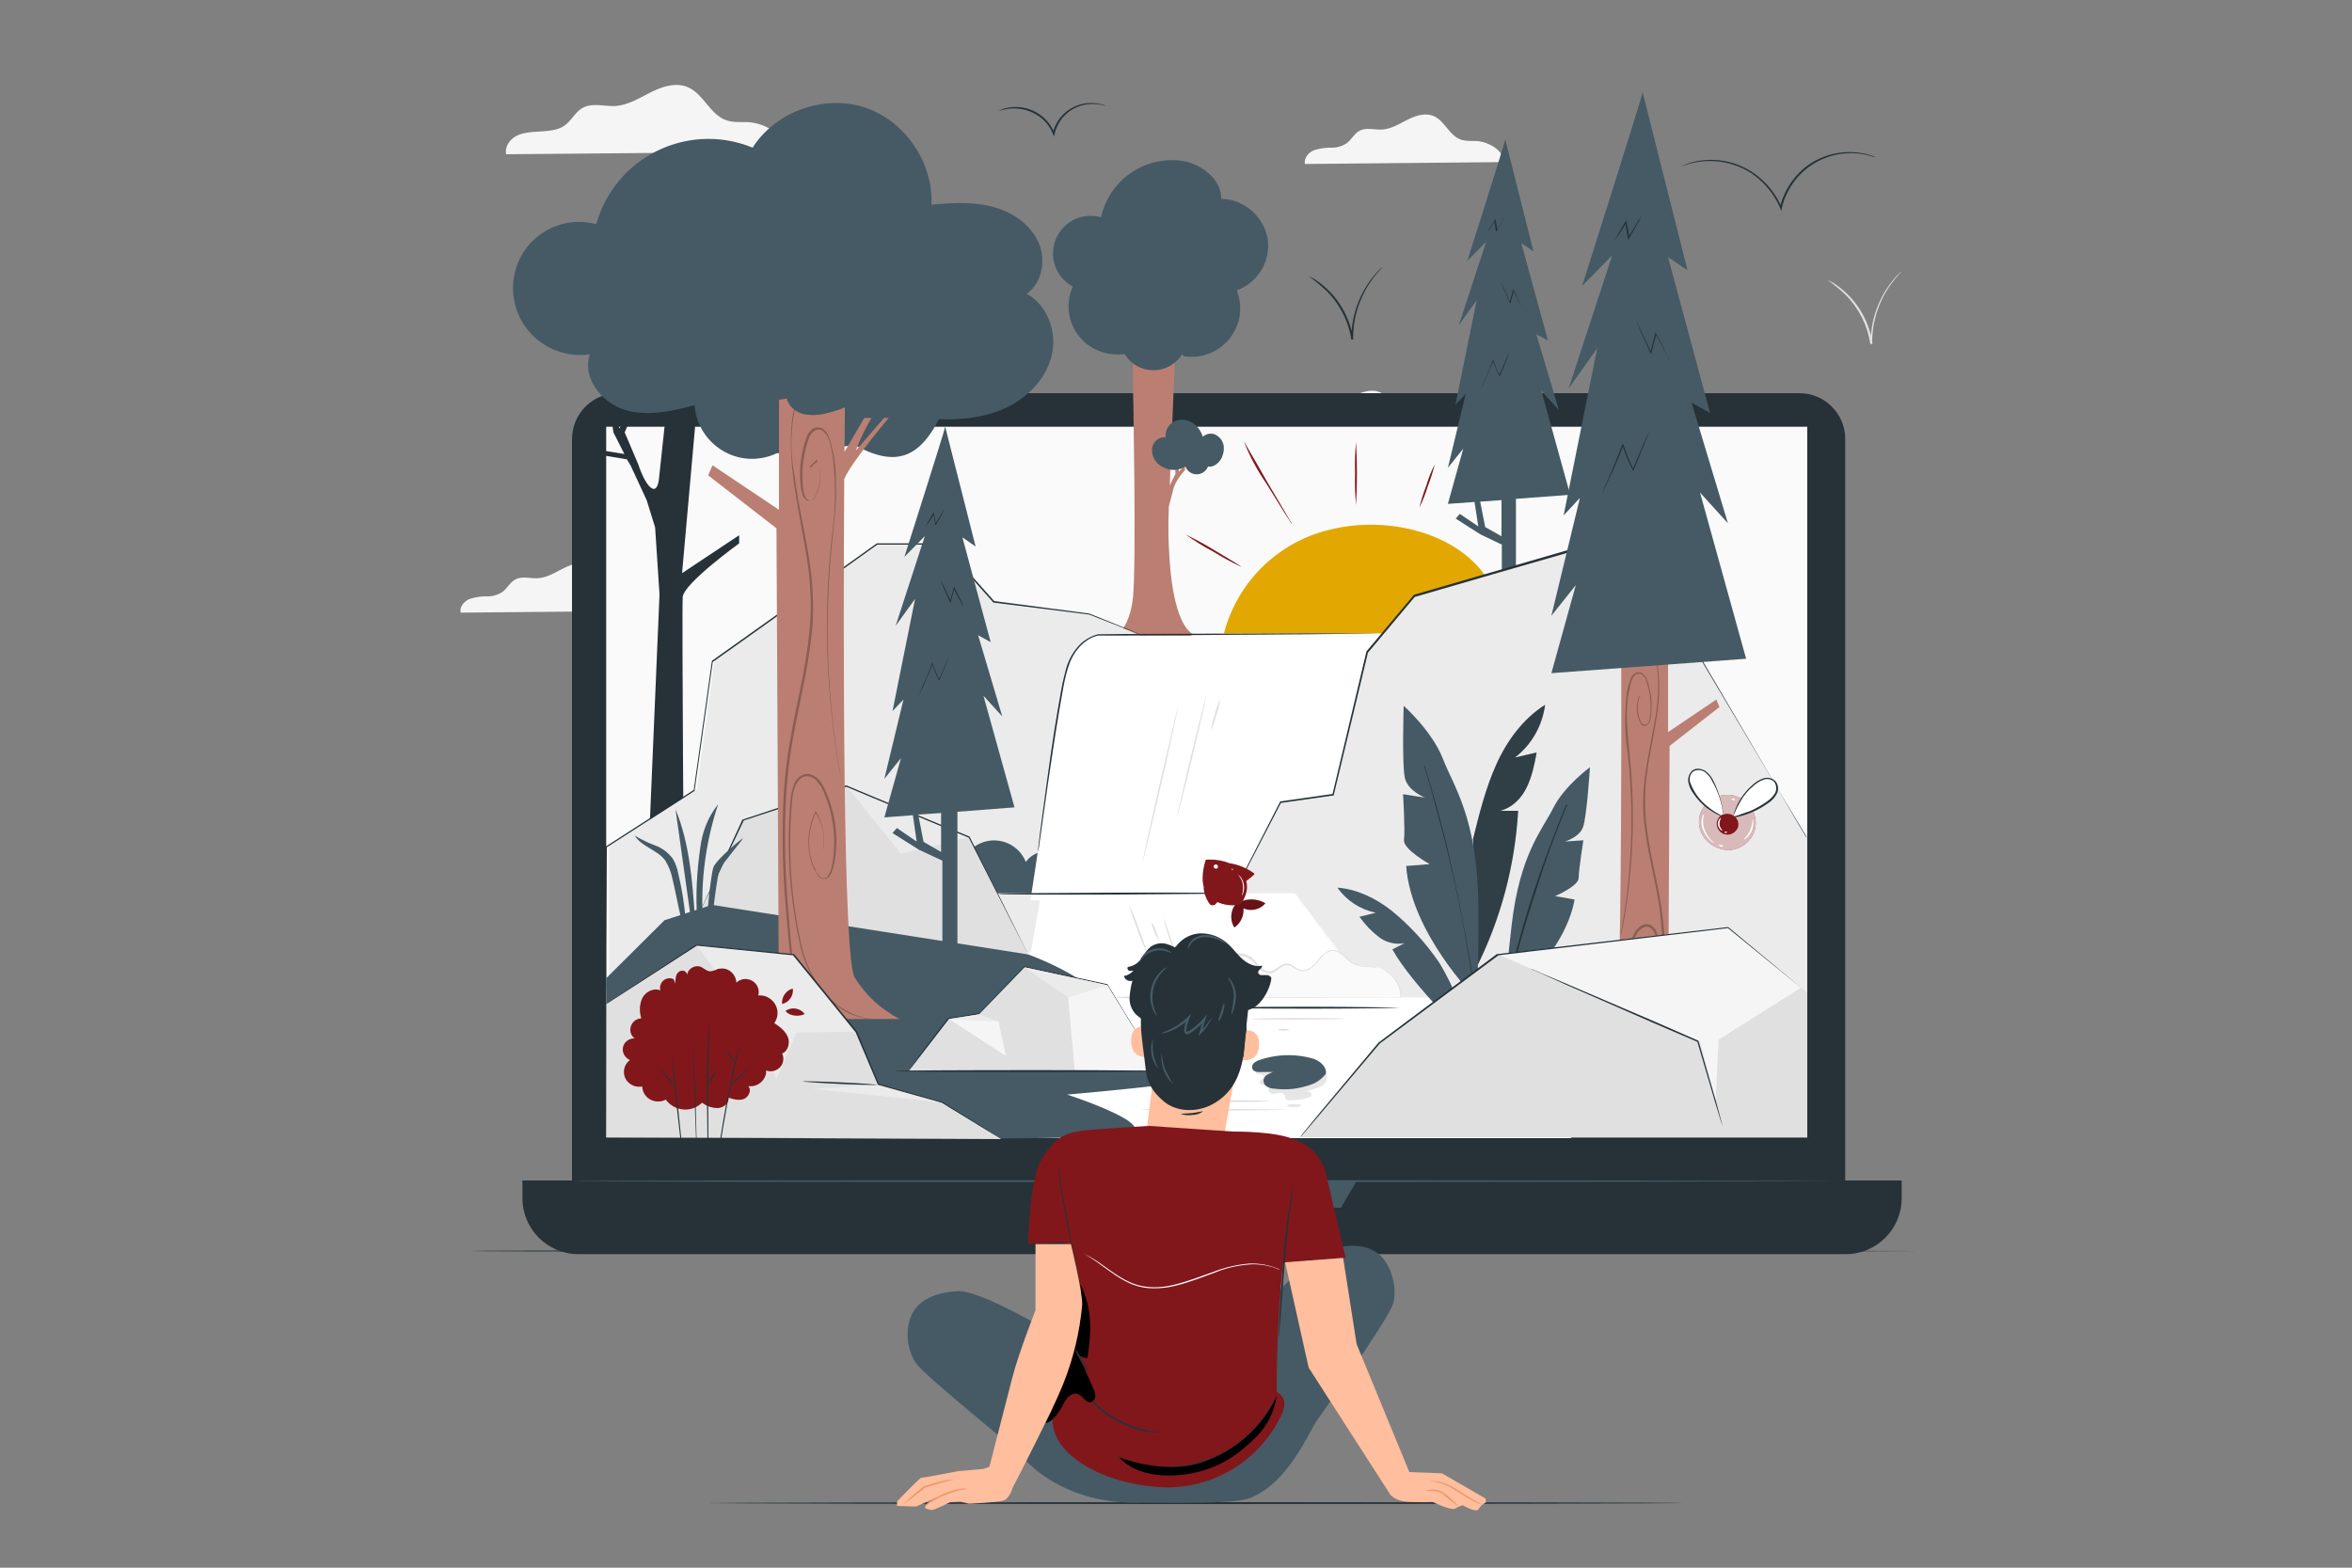
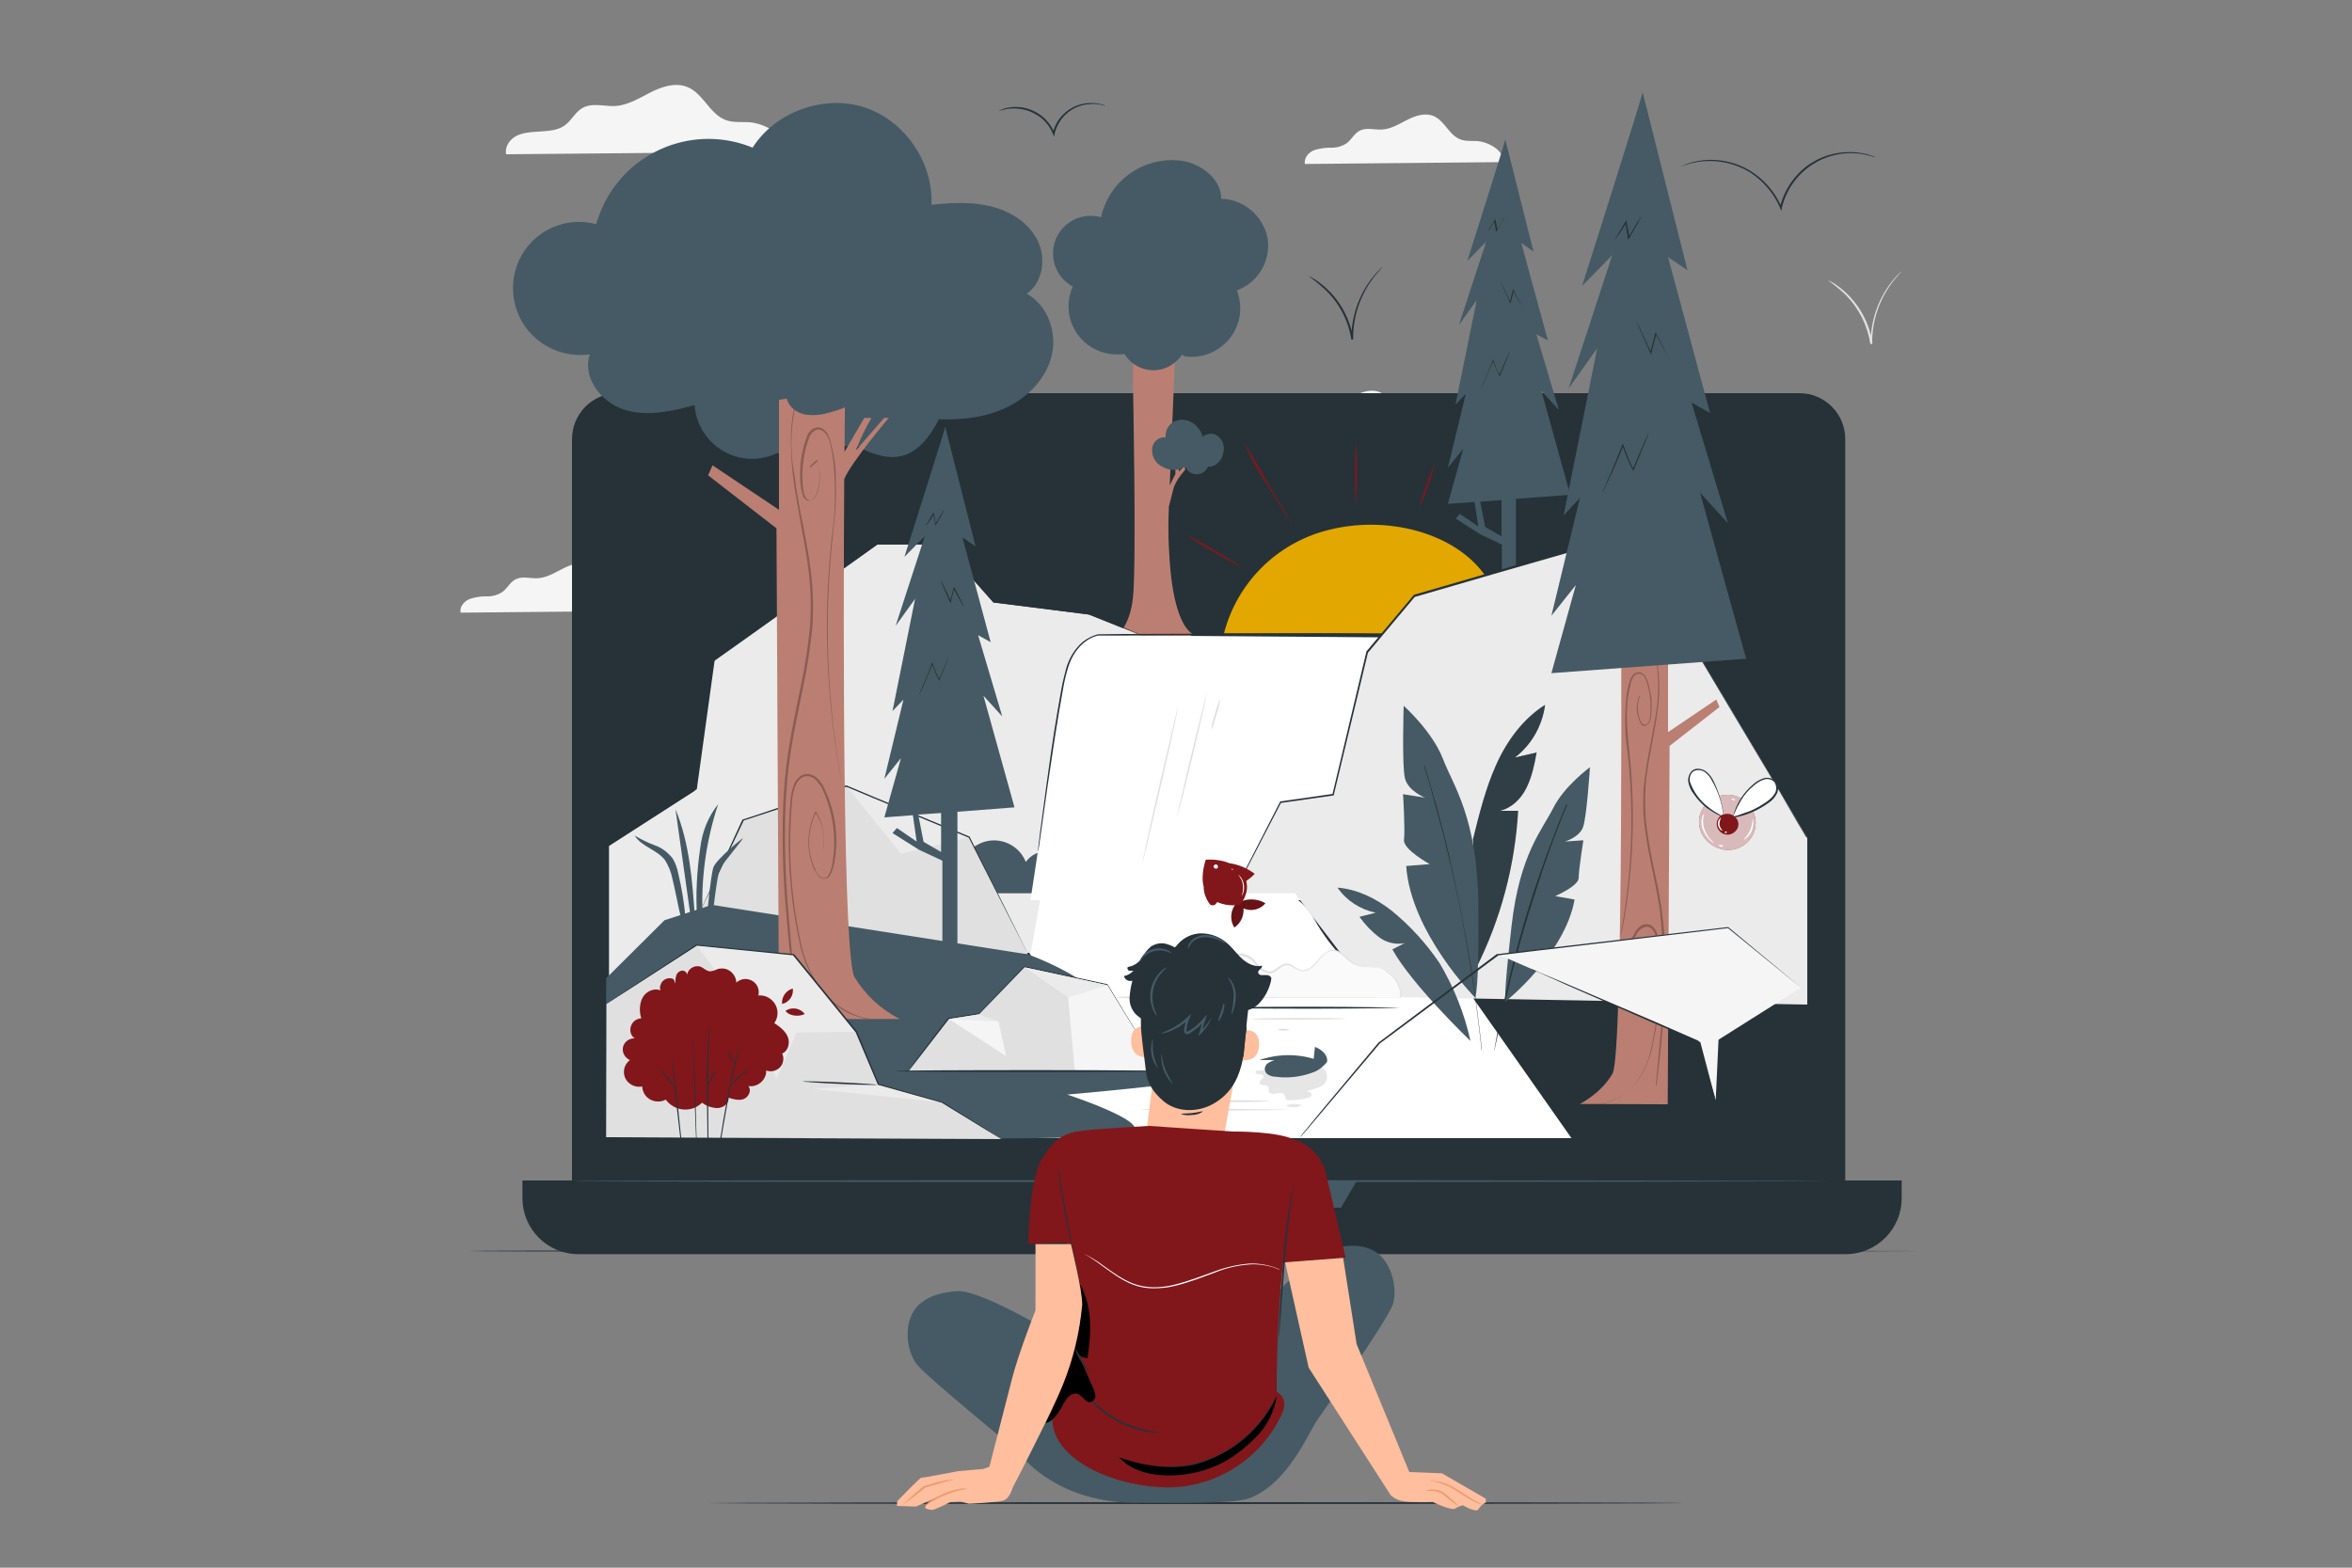
<svg xmlns="http://www.w3.org/2000/svg" id="Calque_1" x="0" y="0" viewBox="0 0 750 500" style="enable-background:new 0 0 750 500" xml:space="preserve">
  <rect x="0" y="0" width="750" height="500" fill="#808080" stroke="none" />
  <style>.st0{fill:#f5f5f5}.st1{fill:#e0e0e0}.st2{fill:#263238}.st3{fill:#fafafa}.st4{fill:#455a64}.st6{fill:#81171b}.st7{fill:#ba7f72}.st8{fill:#fff}.st10{fill:#ebebeb}.st11{fill:#8b5d54}.st15{opacity:.1;enable-background:new}.st16{fill:#ffbe9d}.st17{fill:#eb996e}</style>
  <g id="freepik--background-complete--inject-2">
    <path class="st0" d="M479.3 51.7c.5-3.5-4.5-6.4-8.2-6.7-1.8-.1-3.6.1-5.3-.5-3.7-1.3-5.1-6-8.7-7.5-2.7-1.1-5.7-.1-8.3 1.2s-5.1 2.9-8 3.1c-2.5.2-5.2-.8-7.4.5-1.6.9-2.5 2.8-4 3.9a8.7 8.7 0 0 1-5.2 1.4c-1.8 0-3.7.3-5.4.9-1.7.8-3 2.5-2.7 4.3l63.2-.6zM210.1 194.8c.5-3.5-4.5-6.4-8.2-6.7-1.8-.1-3.6.1-5.3-.5-3.7-1.3-5.1-6-8.7-7.5-2.7-1.1-5.7-.1-8.3 1.2-2.6 1.3-5.1 2.9-8 3.1-2.5.2-5.2-.8-7.4.5-1.6.9-2.5 2.8-4 3.9a8.7 8.7 0 0 1-5.2 1.4c-1.8 0-3.7.3-5.4.9-1.7.8-3.1 2.5-2.7 4.3l63.2-.6zm252.1-55c.5-3.5-4.5-6.4-8.2-6.7-1.8-.1-3.6.1-5.3-.5-3.7-1.3-5.1-6-8.7-7.5-2.7-1.1-5.7-.1-8.3 1.2s-5.1 2.9-8 3.1c-2.5.2-5.2-.8-7.5.5-1.6.9-2.5 2.8-4 3.9a8.7 8.7 0 0 1-5.2 1.4c-1.8 0-3.7.3-5.4.9-1.7.8-3 2.5-2.7 4.3l63.3-.6zM250.5 48.4c.7-4.9-6.3-9-11.5-9.4-2.5-.2-5.1.2-7.5-.7-5.1-1.8-7.2-8.4-12.2-10.5-3.8-1.6-8.1-.2-11.7 1.6-3.6 1.8-7.2 4.1-11.3 4.4-3.5.2-7.4-1.1-10.5.6-2.3 1.3-3.5 3.9-5.6 5.5-2.1 1.6-4.8 1.8-7.4 2s-5.2.2-7.6 1.2c-2.4 1-4.3 3.5-3.8 6.1l89.1-.8z" />
    <path class="st1" d="m606.3 86.6-1.3 1.5c-5.2 5.9-8.1 13.5-8 21.4v.2h-.6c-.9-5.9-3.6-11.3-7.8-15.6-1.8-1.7-3.7-3.3-5.7-4.7l.5.2 1.3.7c6.7 4.3 11.2 11.3 12.4 19.2l-.6.1v-.2c0-8.5 3.4-16.7 9.5-22.6l.3-.2z" />
  </g>
  <g id="freepik--Device--inject-2">
    <path class="st2" d="M197 125.4h376.8c8 0 14.6 6.5 14.6 14.6v239.3c0 8-6.5 14.6-14.6 14.6H197c-8 0-14.6-6.5-14.6-14.6V140.1c0-8.2 6.6-14.7 14.6-14.7z" />
    <path class="st2" d="M166.6 376.5h439.8v5.7c0 9.8-8 17.8-17.8 17.8H184.4c-9.8 0-17.8-8-17.8-17.8v-5.7z" />
-     <path class="st3" d="M193.3 136.1h383v226.7h-383V136.1z" />
    <path class="st4" d="m345.4 376.5 5.4 8.7h76.8l5.1-8.7h-87.3z" />
    <path class="st4" d="M584.8 376.7c0 .1-90.1.3-201.2.3s-201.2-.1-201.2-.3 90.1-.3 201.2-.3 201.2.2 201.2.3z" />
    <path d="M473.6 183.6c-9.6-13.7-31.1-19.2-49.4-14.7a45.8 45.8 0 0 0-33.9 33.1h50.8l10-11.9 22.5-6.5z" style="fill:#e2a700" />
    <path class="st6" d="M395.8 180.8c-3.1-1.5-6.1-3.1-9-4.9-3-1.6-5.9-3.4-8.7-5.4 3.1 1.5 6.1 3.1 9 4.9 4.8 2.8 8.7 5.2 8.7 5.4zm16.2-13.6-.7-1-1.8-2.8-5.7-9.2c-2.9-4.2-5.3-8.7-7.2-13.5 2.6 4.4 5.1 8.8 7.6 13.2l5.5 9.3 1.6 2.8c.4.4.6.9.7 1.2zm20.4-6.1c-.3-3.4-.4-6.7-.3-10.1-.1-3.4 0-6.7.3-10.1.4 6.8.4 13.5 0 20.2zm25.1-13c-.6 2.4-1.3 4.7-2.2 7-.7 2.3-1.6 4.6-2.7 6.8.6-2.4 1.3-4.7 2.2-7 .7-2.3 1.6-4.7 2.7-6.8z" />
    <path class="st2" d="m217.5 182.8 5.3-59.7h-9.5l-3.2 29.9s-.4 3.9-2.3 2.7c-2.2-1.3-4.1-7.1-4.1-7.1v-.1l-4.5-10.6L206 122h-1.2l-7.3 14.7-2.5-12.2h-1.3l1.9 13.4 3.5 6.9-8.8-1.4-.6 1.4 10.2 1.7 1.2 2 5.1 11 2.7 8.7 1.4 21.4-4.2 99h12s-.7-93.9-.4-98.2 18-17.1 18-17.1v-2.6l-18.2 12.1z" />
    <path class="st7" d="M372.8 175.8c-.1-1.5-.4-6.7-.1-13.1v-1.1l1.4-5.4c.7-3.1 3.6-6 3.8-6.3l-.1-1.4-1.9 1.9v-1.8h-1.1v2.6l-1.8 3.6 2.6-63.2h-14.3v31.9s1.1 55.4 0 66.9c-1 9.9-5.6 12.7-5.6 12.7l14.9 5 9.8-5.8c-6-3.7-7.3-19.6-7.6-26.5z" />
    <path class="st4" d="M390.2 142.2c-.2-1.5-1.2-2.8-2.5-3.5-1.4-.7-3-.4-4.2.6a7.7 7.7 0 0 0-3.5-4.6c-1.7-1-3.9-1.1-5.7-.2-1.8 1-2.8 3-2.6 5-2.2-.2-4.1 1.4-4.3 3.6-.2 2.1.8 4.2 2.6 5.4.7.4 1.4.8 2.1 1 2 .7 4.1.4 5.9-.7.8 2 3 3 5 2.2 1-.4 1.8-1.2 2.2-2.2 1.6.3 3.2-.9 4.1-2.3a7 7 0 0 0 .9-4.3zm14-66.2c-1.4-7.1-7.5-12.4-14.8-12.6.1-5.9-5.6-10.5-11.3-11.9a23.15 23.15 0 0 0-27 17.8 12 12 0 0 0-9 22.1c-3.5 7.8 0 16.9 7.8 20.3 2.7 1.2 5.8 1.6 8.7 1.2 3.1 5.1 9.7 6.7 14.8 3.6 1.4-.9 2.7-2.1 3.6-3.5l.5.6c8.4 1.4 16.4-4.4 17.8-12.8.4-2.8.1-5.6-.9-8.2a15.2 15.2 0 0 0 9.8-16.6z" />
    <path class="st8" d="m318.2 285.1 92-.3c3.7 1.7 6.8 4.6 8.8 8.2 2.6 4.8 5.9 9.1 9.6 13 3 3.1 5.5 6.6 7.5 10.3l2.9 5.2-101.1.5-19.7-36.9z" />
    <path d="m345.6 208.6 18-6-16.4-6.6-30.4-3.9-16.4-18.5h-20.6l-52.7 37.5-5.8 41.1-28 18v46.2" style="fill:none" />
    <path class="st10" d="m363.6 202.6-16.4-6.6-30.4-3.9-16.4-18.5h-20.6l-51.9 36.9-5.7 41.2-28 18v47.6l134.5-13.5 16.9-95.2 18-6z" />
    <path class="st2" d="M193.3 316.3v-12.4l-.1-33.8v-.1l.1-.1 28-18-.1.2 5.8-41.2v-.1l.1-.1 15.2-10.8 37.3-26.6h21l.1.1 16.4 18.4-.1-.1 30.4 4 12.1 4.9 3.1 1.3 1.1.5-1.1-.4-3.1-1.2-12.2-4.8-30.4-3.8h-.1l-.1-.1-16.4-18.5.2.1h-20.7l.1-.1-37.5 26.8-15.2 10.8.1-.2-5.8 41.1v.1l-.1.1-28 18 .1-.2-.1 33.8v11.6l-.1.8z" />
    <path class="st4" d="M342.9 280c-.1-4.9-4.1-8.7-9-8.6-2.7.1-5.2 1.3-6.8 3.5-2.2-5.6-8.6-8.3-14.1-6.1-1.2.5-2.2 1.1-3.2 1.9v14.2H350c.6-3.2-4.5-6.6-7.1-4.9z" />
    <path class="st1" d="m224.1 289.5 13-27.9 32.9-10.8 39.1 16.2 18.7 37.4-103.7-14.9z" />
    <path class="st10" d="m309.1 267-21.8 5.3-17.3-21.5 39.1 16.2z" />
    <path class="st2" d="m327.8 304.2-.1-.2-.3-.5-1-2-3.9-7.6-13.6-26.8.1.1-30.6-12.7-8.6-3.6h.2l-32.9 10.8.1-.1-9.6 20.3-2.8 5.6-.7 1.5-.3.5.2-.5.7-1.5 2.6-5.6 9.4-20.4v-.1h.1l32.9-10.9h.2l8.6 3.6 30.6 12.7h.1v.1l13.4 26.9 3.8 7.6 1 2 .2.5.2.3z" />
    <path class="st8" d="m316.8 363 18.2-45h134.5l31.6 45H316.8" />
    <path class="st8" d="M358.1 318c-3.1-.1-6.3-.2-9.1 1s-5.3 4-5 7.1c.3 3.1 2.9 5.1 5.5 6.6 4 2.3 8.5 3.7 13.1 4.1.8 0 1.5.2 2.1.7.8.9.3 2.4-.7 3-1.1.5-2.2.8-3.4.7-7.6.1-15.2 1.3-22.5 3.5-2 .6-4.3 1.9-3.9 3.9.2.7.6 1.3 1.1 1.8" />
    <path class="st4" d="m193.3 312 18.6-18.5 15.1-4.9 100.8 15.8s24.4 8.5 27.8 20.6l.4 1.4s32.5 12.9 34.5 15.6-50.2 7.1-50.2 7.1 33.6 11 17 13c-17.5 2.1-164.1.5-164.1.5l.1-50.6zM327.4 93.7c5.2-3.7 6.3-11.4 3.4-17.1-2.9-5.7-8.7-9.3-14.9-10.8-6.2-1.5-12.6-1.1-18.9-.5.7-13.5-8.6-27-21.5-31.1s-28.3 1.5-35.5 12.9c-19-7.8-40.7 1.3-48.5 20.4-.5 1.3-1 2.7-1.4 4-11.3-3-22.8 3.7-25.8 14.9a21.5 21.5 0 0 0 2.4 16.6c4.5 7.3 12.9 11.2 21.4 10-2.5 7.3 3.5 15.2 10.8 17.6 7.3 2.4 15.2.6 22.6-1.4.7 10.1 9.5 17.8 19.6 17.1 2.2-.2 4.4-.7 6.5-1.7l25.1-2.6c12.5 6.9 20.2 4.4 26.7-8.3 7.5.3 15.2-.6 21.9-3.9 6.7-3.3 12.4-9.2 14.1-16.6s-1.4-15.9-8-19.5z" />
    <path class="st7" d="M272.5 311.7c-3.7-6.4-3.6-106.6-3.3-158.9 2.3-5.5 14.2-19.5 14.2-19.5h-1.5l-9 10.4c1.4-3.6 3-7.1 5-10.4h-2.3l-6.3 10.8.2-22.6-21.1-2.5v43.6l-21.2-14.2-1.4 3.2 21.8 16.9.8 156.5h38.5c-5.9-3-10.9-7.6-14.4-13.3z" />
    <path class="st11" d="m253.5 317-.1-.5-.2-1.5-.7-5.6c-.6-4.9-1.3-12-2-20.8-.9-10.3-1.1-20.7-.8-31 .2-6.1.8-12.2 1.7-18.2 1-6.3 2.3-12.7 3.7-19.3 1.4-6.4 2.4-12.8 3.1-19.4.5-6.1.4-12.2-.3-18.2-.7-5.8-1.8-11.2-2.7-16.3-.9-5.1-1.8-9.9-2.3-14.2-.5-3.9-.7-7.9-.7-11.9 0-4.9.7-9.8 2.3-14.4l.5-1.4.2-.5-.1.5-.4 1.4c-2.6 8.5-3 17.5-1.3 26.2.5 4.4 1.4 9.1 2.4 14.2s2.1 10.5 2.8 16.3c.7 6.1.9 12.2.4 18.3-.7 6.5-1.7 13-3.1 19.4-1.3 6.6-2.7 13-3.7 19.3-.9 6-1.5 12.1-1.7 18.2-.4 10.3-.1 20.6.7 30.9.7 8.8 1.5 17.6 2.5 26.4l.1 1.5c0 .5-.3.7-.3.6z" />
    <path class="st11" d="m280.9 324.9-.4.1-1.3.1c-1.6 0-3.3-.2-4.9-.6-2.5-.7-4.9-1.8-7-3.4-2.8-2-5.2-4.5-7.1-7.5-2.2-3.6-3.9-7.4-4.9-11.5-3.5-15.4-4.6-31.2-3.2-46.9.1-1.9.6-3.8 1.3-5.5.4-.9 1.1-1.6 1.9-2.2.8-.5 1.8-.8 2.8-.6a6 6 0 0 1 2.5 1.3c.7.6 1.2 1.3 1.7 2.1 3.9 7.5 5.3 16.1 3.8 24.5-.2 1.5-.7 3-1.4 4.4-.4.7-1.2 1.1-2 1.1-.8-.1-1.5-.5-1.9-1.1l-1.1-1.8-.8-1.9c-1.8-5.5-1.4-11.4 1.1-16.6l.1-.2.1.2c2.3 3.7 3.1 8.1 2.2 12.3v-.2l.1-.6.2-2.4c0-3.1-.9-6.2-2.7-8.8h.2c-2.5 5.1-2.9 11-1 16.3l.8 1.9c.2.6.6 1.2 1 1.7s1 .9 1.6 1c.7 0 1.3-.4 1.6-1 .7-1.3 1.1-2.7 1.3-4.2 1.3-8.2 0-16.7-3.7-24.1l-1.6-2c-.6-.6-1.4-1-2.2-1.2-.9-.1-1.7 0-2.4.5s-1.3 1.2-1.7 2c-.8 1.7-1.2 3.5-1.3 5.4-1.4 15.6-.4 31.3 3.1 46.6 1 4 2.6 7.9 4.8 11.4 3.2 5.1 8.2 8.9 13.9 10.8 1.6.4 3.2.7 4.8.7h1.3l.4-.1zm-22.7-176.1.1-.1.4-.4 1.7-1.6.1-.1v.1c1.3 3.4 1.2 7.1-.1 10.5-.2.6-.5 1.2-.9 1.7-.4.6-1.1.9-1.8.8-.7-.2-1.3-.7-1.6-1.4l-.6-2.1c-.9-5.8-.2-11.8 1.9-17.3.4-.9 1.1-1.7 1.9-2.2.9-.5 2.1-.5 3 0a5 5 0 0 1 1.9 2.4c.4.9.7 1.9.9 2.9l.7 3c.4 2.1.6 4.2.7 6.3l.1 6.6c-.1 4.4-.6 9-1.1 13.6-2.8 26.1-1.8 52.5 3 78.4l.2 1.2.1.4-.1-.4-.2-1.2-.9-4.6c-2.4-14-3.7-28.3-3.9-42.5-.1-10.4.4-20.9 1.5-31.2 1.3-8.7 1.4-17.6.3-26.3l-.6-3c-.2-1-.5-1.9-.9-2.8-.4-.9-1-1.6-1.7-2.1-.8-.5-1.7-.5-2.5 0s-1.4 1.2-1.7 2c-2 5.4-2.7 11.3-1.9 17 .1.7.3 1.4.6 2 .2.6.7 1 1.3 1.2.6.1 1.2-.2 1.5-.6.4-.5.6-1 .9-1.6 1.3-3.3 1.4-7 .1-10.3h.1l-1.8 1.6-.4.4-.3-.3z" />
    <path class="st4" d="M276 105.5c-5.3-3.4-12.1-3.3-18.2-1.6-1.5-7.3-9.4-12.7-16.8-11.5-7.4 1.2-13.1 9-12.1 16.4-.1 6.3 2 12.4 6.5 15.4 4.5 3.1 10.2 4.1 15.5 2.9.5 2.5 2.9 4.4 5.4 5 2.6.5 5.2.3 7.7-.4 3.7-.9 7.3-2.4 10.6-4.3 2.6-1.3 4.8-3.3 6.4-5.7 3.2-5.4.3-12.9-5-16.2zm224.7 52.3-9.2-33.2 5.6 6.2-7.2-24.2 3.7 2-8.5-31.1 3.9 2.7-9-35.7c0 .6-12.1 38.7-12.1 38.7l6-6.1-8.7 26.6 5.7-8-6.8 33.4 3.3-3.5-5.7 23.6 4.9-6.1-4.9 17.6 8.5-.6 1.2 7.8-5.9-4-1.3 1.5 7.8 5 6.9 3.3v40.8h4.5v-55.4l17.3-1.3zm-21.8 13.3-5.3-3-1.6-8.1 6.8-.5v11.6h.1z" />
    <path class="st2" d="m481.3 112.4-.2.6-.6 1.6-2.2 5.3-.1.2-.1-.2-1.6-3.5-.5-1.4h.2l-2.9 6.8-1 2-.3.5v.1l.3-.7.9-2c.8-1.7 1.8-4.1 2.8-6.8l.1-.3.1.3.5 1.4c.4 1.2 1 2.4 1.6 3.5h-.3l2.3-5.3.7-1.5c0-.3.1-.4.3-.6zm4.1-14.2c-.1-.1-.2-.3-.2-.4l-.6-1.2-2.1-3.9h.2l-.6 2.4-.4 1.5-.1.3-.1-.3-2.1-4.7-.6-1.4-.2-.5.3.5.6 1.3 2.1 4.6h-.2l.4-1.5.6-2.4.1-.3.1.2 2 4 .5 1.2.3.6zM479.9 69l-.7 1.3-1.9 3.3-.2.3-.1-.3-.2-1.2-.3-2h.2l-1.7 2.7-.7 1 .6-1.1 1.7-2.8.2-.3.1.3.4 2 .2 1.2h-.2l1.9-3.2c.1-.4.4-.8.7-1.2z" />
    <path class="st8" d="m350.1 202.6 93.8.7s-6.2 5.1-7.7 18.7c-1.4 12.9-19.6 65.1-19.6 65.1h-88s9.7-64.3 10.8-70.7c2.7-14.2 10.7-13.8 10.7-13.8z" />
    <path class="st1" d="M364.2 275.6c-.1 0 2.3-11.3 5.5-25.2 3.2-13.9 5.9-25.2 6-25.1s-2.3 11.3-5.5 25.2c-3.2 13.9-5.9 25.1-6 25.1zm11.1-14.9c-.1 0 1.9-8.9 4.5-19.7s4.9-19.6 5-19.6-1.9 8.9-4.5 19.7-4.9 19.6-5 19.6zm13.8-37.9c-.2 1.8-.6 3.5-1.2 5.1-.4 1.7-1 3.4-1.7 5 .2-1.7.6-3.5 1.2-5.1.4-1.7 1-3.4 1.7-5z" />
    <path class="st2" d="M331 271.6v-.4l.1-1.1.5-4.2 2.1-15.6c.9-6.6 2-14.6 3.5-23.4l1.2-6.8c.4-2.4 1-4.7 1.6-7 .7-2.4 1.9-4.7 3.5-6.6 1.7-2.1 4-3.5 6.6-4.2l8.3-.1 58.5-.2H441h-1.6l-4.8.1-17.7.2-58.5.4h-8.3c-1.2.3-2.4.8-3.4 1.5s-2 1.5-2.8 2.5c-1.6 1.9-2.7 4.1-3.4 6.5-.7 2.3-1.2 4.6-1.6 7l-1.2 6.8c-1.5 8.8-2.6 16.7-3.6 23.3l-2.2 15.6-.6 4.2-.2 1.1-.1.4z" />
    <path class="st10" d="M576.3 291.3v29.1l-138.2-2.5-25.2-33h-25.4l5.1-7 4.7-.4 11.1-21.5 16.8-2.5 10.8-45.4 15.1-18 57.1-16.6 29.3 28.3 38.8 65.5" />
    <path class="st2" d="m576.3 267.3-.2-.3-.5-.9-2.1-3.5-7.9-13.2-28.2-47.4v.1L508 173.8l.2.1-32.3 9.3-24.8 7.2.1-.1-15.1 18 .1-.1-10.9 45.4v.1h-.1l-16.8 2.4.1-.1-11.1 21.4h-.1l-4.7.4h.1l-3.9 5.2-1 1.3-.3.4.3-.5.9-1.3 3.9-5.3 4.7-.4h-.1l11-21.5v-.1h.1l16.8-2.4-.2.1 10.8-45.4v-.1l15.1-18v-.1h.1l24.8-7.2 32.3-9.4h.1l.1.1 29.2 28.2 28 47.6 7.8 13.4 2.1 3.5.5.9.5.5z" />
    <path class="st7" d="m531.8 352.2.6-114.3 15.9-12.4-1-2.4-15.4 10.4v-31.8l-15-11.4s.9 145.8-2.7 152.1c-3.6 6.3-10.4 9.7-10.4 9.7l28 .1z" />
    <path class="st7" d="M517.5 195.9c-.1-.4-5.8-9.6-8.4-14.3h-2.2c1.9 3.2 3.5 6.6 4.8 10.1l-8.7-10.1h-1.4s12 14 13.9 19.1l2-4.8z" />
    <path class="st11" d="M528 346.4v-.4l.1-1.1.4-4.1 1.4-15.2c.9-12 .7-24-.7-35.9-.7-4.6-1.7-9.2-2.7-14.1-1-4.7-1.8-9.4-2.3-14.2-.2-2.3-.3-4.6-.2-6.8 0-2.2.2-4.4.5-6.5.5-4.2 1.3-8.2 2-11.9s1.4-7.2 1.8-10.4c.8-6.4.5-12.9-.9-19.2l-.3-1-.1-.4.1.3.4 1c1.6 6.3 2 12.8 1.2 19.2-.4 3.2-1 6.7-1.7 10.4s-1.5 7.7-2 11.9c-.5 4.4-.5 8.9-.2 13.3.5 4.7 1.3 9.5 2.3 14.1 1 4.8 2 9.5 2.7 14.1.6 4.4 1.1 8.9 1.2 13.3.2 7.5.1 15.1-.6 22.6-.5 6.4-1.1 11.6-1.5 15.2l-.5 4.1-.1 1.1-.3.6z" />
    <path class="st4" d="M523.8 29.4c0 1-19.3 61.8-19.3 61.8l9.6-9.8-13.9 42.5 9.1-12.8-10.7 53.3 5.2-5.6-9.1 37.6 7.8-9.8-7.8 28.1 62.1-4.6-14.7-53 8.9 9.8-11.6-38.5 5.9 3.3L531.9 82l6.2 4.2-14.3-56.8z" />
    <path class="st2" d="m525.8 137.9-.3.9-1 2.5-3.5 8.5-.2.4-.2-.4c-1-1.8-1.8-3.7-2.5-5.6l-.8-2.2h.4c-1.7 4.4-3.4 8.2-4.7 10.9l-1.5 3.2-.4.8-.2.3.5-1.2 1.4-3.2c1.2-2.7 2.8-6.5 4.5-10.9l.2-.5.2.6.8 2.2c.7 1.9 1.5 3.8 2.5 5.6h-.4l3.6-8.5 1.1-2.4.5-1zm6.7-22.7-.4-.7-.9-1.9c-.8-1.6-1.9-3.8-3.4-6.2h.4l-1 3.8-.6 2.4-.1.6-.2-.5-3.3-7.4c-.3-.7-.6-1.5-.9-2.2l-.3-.8.4.8 1 2.2 3.4 7.3h-.4l.6-2.4 1-3.8.1-.4.2.4c1.2 2.1 2.3 4.2 3.2 6.3l.8 1.9c.2.2.3.5.4.6zm-8.9-46.6-1.1 2.2-3 5.2-.3.5-.1-.5c-.3-1.7-.6-3.4-.8-5.1l.4.1c-1.3 2-2.6 4-4 5.9l1-1.8 2.6-4.4.3-.4.1.5.6 3.2.3 1.9-.4-.1 3.1-5.2 1.3-2z" />
    <path class="st11" d="M507.9 352.1c1.6.1 3.2-.1 4.8-.5 4.2-1.3 7.8-4.1 10.1-7.9 1.6-2.6 2.8-5.4 3.5-8.3 2.6-11.1 3.3-22.6 2.2-34-.1-1.3-.4-2.7-.9-3.9-.3-.6-.7-1.1-1.2-1.5-.5-.3-1.1-.5-1.7-.4-1.2.4-2.2 1.2-2.8 2.3a28.2 28.2 0 0 0-2.7 17.6c.1 1 .4 2.1.9 3 .2.4.7.7 1.1.7.5 0 .9-.3 1.1-.7.3-.4.6-.8.7-1.3l.5-1.4.7-2.7c.5-3.1 0-6.3-1.4-9.2h.2c-1.6 2.4-2.3 5.3-1.9 8.2l.1.6-.3-2.4c0-2.3.6-4.6 1.9-6.6l.1-.2.1.2c1.5 2.9 2 6.2 1.5 9.4-.2 2-.9 3.9-2 5.5-.3.5-.9.8-1.5.8s-1.2-.3-1.5-.9c-.5-1-.9-2.1-1-3.2-1-6.1 0-12.4 2.8-17.9.3-.6.8-1.1 1.3-1.6s1.2-.9 1.9-1c.7-.1 1.5 0 2.1.4.6.4 1.1 1 1.4 1.6.6 1.3.9 2.7 1 4.1 1.1 11.5.2 23.1-2.4 34.3-.8 3-2 5.8-3.6 8.4-2.4 3.8-6 6.6-10.3 7.9-1.2.3-2.4.5-3.6.5l-.9-.1c0 .2-.2.2-.3.2zm16.6-128.5c-.2-.1-.3-.2-.4-.4l-1.3-1.1h.1c-.9 2.4-.8 5.1.1 7.5.1.4.4.8.6 1.1s.7.5 1.1.5c.4-.1.8-.5 1-.9.2-.5.4-.9.4-1.4a25 25 0 0 0-1.4-12.4c-.3-.6-.7-1.1-1.2-1.4-.6-.3-1.2-.3-1.8 0-.6.4-1 .9-1.2 1.5-.3.6-.5 1.3-.6 2l-.5 2.2c-1.1 5.9-.5 12.5.2 19.2 1.9 18 1.3 36.1-1.8 53.9l-.7 3.4-.2.9-.1.3v-.3l.1-.9.6-3.4c3-17.8 3.5-36 1.5-53.9-1-6.4-1-12.9-.2-19.3l.5-2.2.7-2.1c.3-.7.8-1.3 1.4-1.7.7-.4 1.5-.4 2.2 0 .6.4 1.1 1 1.4 1.6l.7 1.9.8 3.8c.3 2.3.2 4.6-.1 6.9-.1.5-.2 1.1-.5 1.5-.2.5-.7.9-1.2 1.1-.5.1-1.1-.1-1.4-.6l-.6-1.2c-1-2.5-1-5.2 0-7.7v-.1l.1.1 1.3 1.2.4.4z" />
    <path class="st4" d="M492.7 224.8c-7 4.4-12.2 11.5-15.6 19.1s-5.4 15.7-7.4 23.8l1.1 40.9c7.8-15.6 12.3-32.6 13.3-50h-5.8c3.8-.9 6.8-3.9 8.5-7.4s2.5-7.3 3.2-11.2l-6.9 1.6c5.3-4.1 8.7-10.1 9.6-16.8z" />
    <path d="M492.7 224.8c-7 4.4-12.2 11.5-15.6 19.1s-5.4 15.7-7.4 23.8l1.1 40.9c7.8-15.6 12.3-32.6 13.3-50h-5.8c3.8-.9 6.8-3.9 8.5-7.4s2.5-7.3 3.2-11.2l-6.9 1.6c5.3-4.1 8.7-10.1 9.6-16.8z" style="opacity:.3;enable-background:new" />
    <path class="st4" d="M470.4 318.2s-20.5-20.7-22-42l7.5-.6s-8.6-4.7-8.2-7.8-.3-14.5-.3-14.5l7 1.1s-5.4-2.1-6.4-6.2-.4-23.1-.4-23.1 9.1 8.1 12.5 16.9 11 18.8 11.3 46.5-1 29.7-1 29.7zm9.6 1.3s19-15.1 22.1-32.6l-6.2-1.1s7.5-3.2 7.5-5.8 1.5-12 1.5-12l-5.9.4s4.6-1.3 5.8-4.6 2.2-19.1 2.2-19.1-8.2 6-11.7 13-10.7 14.7-13.3 37.6-2 24.2-2 24.2z" />
    <path class="st2" d="m454.2 244.1.1.2.2.7.8 2.6 1.2 4.1 1.6 5.5c1.1 4.1 2.4 8.9 3.7 14.4 2.7 11.8 5.1 23.7 7.1 35.6.8 4.9 1.5 9.8 2.1 14.7l.7 5.6.5 4.3.3 2.7v.9-.2l-.1-.7-.3-2.7-.5-4.3-.7-5.6c-.5-4.2-1.3-9.1-2.2-14.7-2.7-16.9-6.3-33.6-10.9-50l-1.5-5.5-1.2-4.1-.8-2.6-.2-.7c.2 0 .1-.1.1-.2z" />
    <path class="st4" d="M468.9 332s-18.7-17.9-24.9-29.2l3.9-2c-2.9.6-6-.2-8.3-2s-4.4-4-6.1-6.4l5.2-1.3c-4.9-1-9.3-3.8-12.2-8 6.3.5 12.2 3.4 17.2 7.3 5.9 4.8 11 10.4 15.3 16.7 4.6 7.7 8 16.2 9.9 24.9z" />
    <path class="st2" d="m499.8 256.5-.1.2-.2.6-.9 2.2-1.4 3.5-1.8 4.7c-1.3 3.5-2.8 7.6-4.3 12.3s-3.2 9.8-4.8 15.2-3 10.6-4.2 15.4l-3 12.7-1.1 4.9-.8 3.7-.5 2.4-.1.6-.1.2v-.1l.1-.6.4-2.4.7-3.7 1-4.9 2.9-12.7c3.5-14.6 8-28.9 13.4-42.9l1.8-4.7 1.4-3.5.9-2.2.2-.6.5-.3z" />
-     <path class="st1" d="m414.7 362.7 25.3-30.2 37.8-28.1 73.3-8.6 25.2 20.8v46.1H414.7z" />
    <path class="st0" d="m548 331.6 26.3-16.6-23.2-19.2-73.4 8.6 64.5 28 4.9 18.6.9-19.4z" />
    <path class="st2" d="m549.3 359.1-.2-.5-.5-1.5-1.7-5.6-5.7-19.4.1.2-13.7-5.9-27.9-12.2-8.4-3.8-2.3-1c-.3-.1-.6-.2-.8-.4l.8.3 2.3 1 8.5 3.6 28 12 13.7 6h.1v.1l5.6 19.3 1.5 5.6.4 1.5.2.7z" />
    <path class="st1" d="m193.3 362.7.1-42.5 28.8-18.7 30.9 3 19.9 24.6 7.1 16.8 20.3 5.7 18.9 11.7-126-.6z" />
    <path class="st10" d="m222.2 301.5 20.3 27.9 30.5-.3-19.9-24.6-30.9-3zm57.9 44.4-21 1.4 41.3 4.3-20.3-5.7z" />
    <path class="st10" d="M242.5 329.4s4.8 15.1 5.1 14.7c.3-.4 7.1-16.5 7.1-16.5l-12.2 1.8z" />
    <path class="st2" d="m319.3 363.3-.3-.2-1-.6-3.8-2.3-13.9-8.5L280 346h-.1v-.1l-7.1-16.8v.1l-11.2-13.8-8.8-10.8.2.1-30.9-3.1h.1l-20.9 13.5-5.8 3.7-1.5 1-.5.3.5-.4 1.5-1 5.8-3.8 20.7-13.6h.2l30.9 3h.1l.1.1 8.8 10.8 11.2 13.8 7 16.8-.1-.1 20.4 5.8 13.8 8.6 3.7 2.4 1 .6.2.2z" />
    <path class="st2" d="M255.8 344.9c0-.1 5.4 0 12 .3s12 .7 12 .8-5.4 0-12.1-.3-11.9-.7-11.9-.8zm113.7-3.9-.3-.5-.9-1.4-3.4-5.5-12-19.3.1.1-22.7-4.9-3.7-.8.2-.1-14.5 15-.1.1h-.1l-9.6 1.5.1-.1-9.2 11.7-2.5 3.2-.7.8-.2.3.2-.3.6-.9 2.4-3.3 9-11.8.1-.1h.1l9.5-1.5.1.2 14.5-15.1.1-.1h.1l3.7.8 22.7 4.9h.1v.1l11.8 19.4 3.3 5.5.9 1.5.3.6z" />
    <path class="st4" d="m215.4 258.1 4.9 34.8h1.3c-.8-11.8-1.7-23.9-6.2-34.8zm13.6-1.6c-3.2 4-5.1 8.8-5.7 13.9-1.1 7.5-1.5 15-1 22.6h1.8c-.7-12.3 1-24.7 4.9-36.5zm-12.7 22.2c-.3-1.7-.9-3.4-1.8-4.9-1.5-1.9-3.4-3.4-5.7-4.2-2.2-.8-4.4-1.9-6.4-3.1 2.2 3.6 7.2 4.5 9.7 7.9 1.1 1.8 1.9 3.7 2.3 5.8 1.1 4.4 1.7 8.3 2.8 12.7h1.4c-.4-4.8-1.2-9.6-2.3-14.2zm9.1 14.2s1.2-13.8 2.1-16.3c.9-2.5 9.4-9.5 9.4-9.2s-6.4 8-7.3 9.6c-.9 1.6-2.5 16-2.5 16l-1.7-.1z" />
    <path class="st3" d="M439.3 308.5c-2.6-.5-5.4 0-7.7-1.2s-3.9-4.2-6.5-4.2c-2.1-.1-3.7 1.9-5.1 3.5s-3.2 3.4-5.3 2.9c-1.5-.4-2.6-1.8-4.1-1.9-2-.1-3.4 2.3-5.5 2.5-1.3 0-2.5-.5-3.4-1.5l-2.6-2.8a6.61 6.61 0 0 0-8.2.1c-1.5 1.4-2.8 3.6-4.9 3.5-.8-.1-1.5-.3-2.2-.6-1.4-.1-2.8.4-3.8 1.3-1.1.9-2 1.9-3.1 2.7-3.5 2.6-9.2 2.8-13.4 5.2h83.1c.1-4.4-2.9-8.4-7.3-9.5z" />
    <path class="st1" d="m439.3 308.5.8.2c.8.3 1.6.6 2.3 1.1 1.1.8 2.1 1.8 2.9 2.9 1 1.6 1.5 3.5 1.5 5.4v.1h-.1l-78.5.1h-5.6l.8-.5c2.7-1.6 5.7-2.2 8.5-3 1.4-.4 2.7-.9 4-1.6 1.2-.8 2.3-1.7 3.3-2.7 1-1.1 2.4-1.8 3.8-2 .7 0 1.4.1 2.1.4.6.2 1.3.3 1.9.1 1.2-.6 2.2-1.5 3-2.5.9-1 2.1-1.8 3.4-2.2 2.6-.7 5.4.3 7 2.4.7 1 1.6 1.8 2.5 2.5l1.5.6c.5.1 1.1 0 1.6-.3 1-.5 1.8-1.3 2.9-1.8.5-.3 1.1-.4 1.7-.4.6.1 1.1.3 1.6.6.8.7 1.8 1.2 2.8 1.5 1 .1 1.9-.2 2.7-.7 1.6-1.1 2.6-2.7 3.9-4 .6-.6 1.4-1.1 2.2-1.5.8-.3 1.6-.3 2.5-.1 1.3.6 2.5 1.5 3.5 2.6.8.9 1.9 1.6 3 2 .9.3 1.9.5 2.8.5l2.1.1 1.6.2-.4.1-1.3-.1-2.1-.1c-1 0-1.9-.2-2.9-.5a7.9 7.9 0 0 1-3.1-2c-1-1-2.1-1.9-3.4-2.5-.7-.2-1.5-.2-2.3.1-.8.3-1.4.8-2 1.4-1.2 1.2-2.2 2.9-3.9 4-.9.7-1.9.9-3 .8-1-.3-2-.8-2.9-1.4-.4-.3-.9-.4-1.4-.5-.5 0-1 .1-1.5.4-1 .5-1.8 1.3-2.9 1.9-.6.3-1.2.4-1.8.3l-1.8-.6c-1-.7-1.9-1.6-2.6-2.6a6.2 6.2 0 0 0-6.6-2.2c-1.3.3-2.4 1-3.2 2-.9.9-1.7 2.1-3.1 2.7-.7.2-1.5.2-2.2-.1-.6-.3-1.3-.4-1.9-.4-1.3.2-2.6.9-3.5 1.9-1 1.1-2.1 2-3.4 2.8-1.3.7-2.7 1.3-4.1 1.6-2.8.9-5.8 1.5-8.4 3l-.1-.5h4.6l78.5.1-.1.1c.1-1.9-.4-3.7-1.4-5.2-.7-1.2-1.7-2.1-2.8-2.9-.8-.8-1.9-1.2-3-1.6z" />
    <path class="st1" d="M369.9 318.1c-2.3.3-4.7.3-7 .3-2.4.1-4.7 0-7.1-.3 2.3-.3 4.7-.3 7.1-.3 2.3.1 4.7.1 7 .3z" />
    <path class="st2" d="M446.4 321.4c0 .1-12.6.3-28.1.3s-28.1-.1-28.1-.3 12.6-.3 28.1-.3 28.1.3 28.1.3z" />
    <path class="st1" d="M429.1 324.9c0 .1-6.6.3-14.9.3s-14.9 0-14.9-.2 6.6-.3 14.9-.3 14.9 0 14.9.2zm-17.9 3.5c0 .1-.8.3-1.8.3s-1.8-.1-1.8-.3.8-.3 1.8-.3 1.8.3 1.8.3zm.4 25.5c0 .1-10.7.3-23.8.3s-23.8-.1-23.8-.3 10.6-.3 23.8-.3l23.8.3zm-6.7-2.7c0 .1-5.1.3-11.4.3s-11.4-.1-11.4-.3 5.1-.3 11.4-.3 11.4.2 11.4.3z" />
-     <path class="st2" d="M393.9 284.9c0 .1-16.9.3-37.8.4-20.9.1-37.8 0-37.8-.2s16.9-.3 37.8-.4c20.9-.1 37.8.1 37.8.2z" />
-     <path class="st1" d="M365.7 303.7a49.3 49.3 0 0 1-3.1-7.5c-1-2.5-1.9-5-2.6-7.6 1.2 2.4 2.3 4.9 3.1 7.5 1 2.4 1.9 5 2.6 7.6zm3.8-3.9c-.6-.8-1.1-1.7-1.4-2.7-.5-.9-.8-1.9-.9-2.9.6.8 1.1 1.7 1.4 2.7.4.9.7 1.9.9 2.9zm7.6 10c-1.3-2.8-2.5-5.7-3.6-8.7-.9-2.5-1.5-4.7-2-6.3l-.6-2.7c1 2.9 2 5.9 3 8.8l2.2 6.2c.5.9.8 1.8 1 2.7z" />
    <path class="st6" d="m395.8 287.5-1.8.9a6.48 6.48 0 0 0-.4 7.4c2-1.3 3.1-3.7 2.9-6.1a6 6 0 0 0 7-1.6 8.7 8.7 0 0 0-7.7-.6z" />
    <path d="m395.8 287.5-1.8.9a6.48 6.48 0 0 0-.4 7.4c2-1.3 3.1-3.7 2.9-6.1a6 6 0 0 0 7-1.6 8.7 8.7 0 0 0-7.7-.6z" style="opacity:.2;enable-background:new" />
    <path class="st6" d="M400.1 278.7c-2.4-1.8-5.2-3-8.1-3.4-3.6-1.5-7.5-1.1-7.5-1.1s-1.8 4.9-.6 8.9l-.1-.1c.1 1.8.7 3.5 1.7 5 .2.3.4.6.8.7s.9 0 1.2-.2l.7-.8c3.6 1.7 7.3.8 7.3.8s3-3.4 1.9-7.5c.9-.7 1.9-1.4 2.7-2.3z" />
    <path class="st8" d="M388.3 276.1c-.1-.3-.5-.5-.9-.3s-.5.5-.3.9l.2.2c.3.2.7.2.9 0s.2-.7.1-.8l-.4-.3m8 10.1.3-1.1c.2-.8.2-1.7.1-2.6a5 5 0 0 0-.9-2.4l-.6-.9.8.8c1.1 1.5 1.4 3.4.8 5.2l-.5 1zm-2.8-8.4-.3-.1v-.3c.1-.1.2 0 .3.1v.3z" />
    <path class="st4" d="m323.5 257.5-9.9-35.6 6 6.6-7.7-25.9 4 2.2-9-33.4 4.2 2.9-9.7-38.2c0 .7-13 41.5-13 41.5l6.5-6.6-9.3 28.6 6.2-8.6-7.2 35.8 3.5-3.7-6.1 25.3 5.3-6.6-5.3 18.9 9.1-.7 1.2 8.4-6.3-4.3-1.4 1.6 8.4 5.3 7.5 3.5v43.9h4.8v-59.5l18.2-1.4zm-23.3 14.3-5.7-3.3-1.7-8.7 7.3-.5v12.5h.1z" />
    <path class="st2" d="m302.7 208.9-.2.6-.6 1.7-2.3 5.7-.1.2-.1-.2c-.7-1.2-1.2-2.5-1.7-3.8l-.5-1.5h.3l-3.1 7.3-1 2.1-.3.6-.1.2.3-.8.9-2.2c1.1-2.4 2.1-4.8 3-7.3l.1-.4.1.4.5 1.5c.5 1.3 1 2.5 1.7 3.8h-.2l2.4-5.7.7-1.6.2-.6zm4.5-15.3c-.1-.1-.2-.3-.2-.4l-.6-1.2-2.3-4.2h.2l-.7 2.6-.4 1.6-.1.4-.2-.4-2.2-5-.6-1.5-.2-.6.3.5.7 1.4 2.3 4.9h-.2l.4-1.6.7-2.6.1-.3.2.3 2.2 4.3.5 1.3.1.5zm-6-31.3-.7 1.5-2 3.5-.2.3-.1-.4-.2-1.2-.4-2.1.2.1c-.8 1.4-1.7 2.7-2.7 4l.6-1.2 1.8-3 .2-.3.1.3.4 2.1.2 1.3h-.2l2.1-3.5.9-1.4z" />
    <path class="st6" d="M547.6 254.3c-2.5 0-4.3 2.6-5.3 4.9-.9 2.4-.6 5.1.7 7.3a9.8 9.8 0 0 0 8.5 4.6c3.5-.2 6.5-2.4 7.8-5.6 1.2-3.2.4-6.9-2.1-9.3-3.1-2.9-6.4-3.4-10.6-1.8" />
    <path d="M547.6 254.3c-2.5 0-4.3 2.6-5.3 4.9-.9 2.4-.6 5.1.7 7.3a9.8 9.8 0 0 0 8.5 4.6c3.5-.2 6.5-2.4 7.8-5.6 1.2-3.2.4-6.9-2.1-9.3-3.1-2.9-6.4-3.4-10.6-1.8" style="opacity:.7;fill:#fff;enable-background:new" />
    <path class="st8" d="M549.6 260.6c-.3-4-1.4-7.8-3.3-11.4a9.6 9.6 0 0 0-2.5-3.2c-1.4-1.1-3.4-1-4.5.4-.7.8-.9 1.8-.7 2.8.2 1.3.8 2.5 1.5 3.5 2.3 3.5 5.6 6.3 9.5 7.9" />
    <path class="st2" d="m549.6 260.6-.4-.1-1.1-.5c-1.3-.6-2.5-1.4-3.7-2.2-1.7-1.3-3.2-2.9-4.4-4.7-.8-1-1.3-2.2-1.6-3.5-.3-1.4.2-2.9 1.3-3.9.6-.4 1.4-.6 2.1-.5s1.4.3 2 .7c1.1.8 1.9 1.8 2.5 3 1.6 3.2 2.7 6.6 3.2 10.2l.1 1.2v.3l-.2-1.5c-.5-3.6-1.7-7-3.5-10.1-.5-1.1-1.3-2-2.3-2.8-1.1-.7-2.5-.8-3.6-.2-1 .8-1.4 2.1-1.1 3.4 1.1 3.1 3.1 5.9 5.7 7.9 1.1.9 2.3 1.7 3.6 2.4l1.4.9z" />
    <path class="st8" d="M552.5 260.6c3.9-.8 7.6-2.3 10.9-4.6 1.2-.7 2.2-1.7 2.9-2.9 1-1.5.6-3.4-.9-4.4-.8-.6-1.9-.7-2.9-.3-1.2.4-2.4 1-3.3 1.9-3.2 2.7-5.5 6.3-6.7 10.3" />
    <path class="st2" d="m552.5 260.6.1-.4.4-1.1c1.1-3.4 3.2-6.5 5.9-8.8 1-.9 2.1-1.6 3.3-2 1.4-.5 2.9-.2 4 .9.5.6.7 1.3.8 2 0 .7-.1 1.5-.5 2.1-.6 1.1-1.5 2.1-2.6 2.8-2.9 2.1-6.2 3.6-9.7 4.4l-1.1.2c-.3-.2-.4-.2-.6-.1.5-.3 1-.4 1.5-.5l4-1.4c1.9-.8 3.8-1.9 5.5-3.1 1-.7 1.9-1.6 2.5-2.6.6-1.1.5-2.5-.2-3.6-.9-.9-2.3-1.2-3.5-.7-1.2.4-2.2 1.1-3.1 1.9-1.6 1.3-3 2.9-4.1 4.8-.7 1.2-1.4 2.5-1.9 3.8l-.7 1.4z" />
    <path class="st6" d="M549.6 259.8c-1 0-1.6 1-2 1.9-.3.9-.2 1.9.3 2.8.7 1.1 1.9 1.8 3.2 1.7 1.3-.1 2.4-.9 3-2.1.5-1.2.2-2.6-.8-3.5a3.5 3.5 0 0 0-4-.7" />
    <path class="st8" d="M546.6 268.9c-.5-.2-.9-.5-1.3-.9-.9-.9-1.7-2-2.2-3.2-.5-1.2-.7-2.5-.4-3.8.1-.5.3-1 .7-1.4l-.3 1.5c-.1 1.2 0 2.5.5 3.6 1 2.8 3.1 4.1 3 4.2zm2.9.9c0 .1-.4.3-.8.2-.4-.1-.7-.4-.7-.5h.8c.4 0 .6.3.7.3zm9.4-8.6c.1 0 .2.4.2 1.1 0 .9-.2 1.8-.5 2.7-.4.8-.9 1.6-1.6 2.2-.5.5-.9.6-1 .6.8-.9 1.6-1.9 2.1-3 .4-1 .7-2.3.8-3.6zm-5.7-5.9c-.1.1-.3-.1-.5-.1s-.4-.1-.5-.3c-.1-.2.3-.3.6-.2.3.1.5.5.4.6zm-4 9.6c0 .1-.3 0-.6-.3-.4-.4-.7-1-.8-1.6-.1-.6.1-1.2.4-1.7.3-.4.5-.5.6-.5-.3.7-.5 1.4-.5 2.1.1 1.2 1 1.9.9 2zm1.5.6-.4.2c-.2 0-.3-.1-.3-.3s.2-.2.4-.2.3.3.3.3z" />
    <path class="st15" d="M400.6 341.5c-.4.2-.2.8.1 1l1.2.2c.4 0 .9.2 1 .6.1.7-1.1 1-1.2 1.8s.7.9 1.4 1 1.4.3 1.5.9l-.1.7c0 .7.8 1.2 1.5 1.2l2.1-.3c.7-.1 1.5.3 1.7 1l.1.7c.2.5.8.6 1.3.6 2 0 4.1-.2 6-.8.4-.1.8-.3 1-.7.1-.5-.2-1-.6-1.1-.5-.2-.9-.2-1.4-.1l3.2-1c1-.3 2-.7 2.8-1.4 1.3-1.3 1.3-3.5 0-4.8a3.7 3.7 0 0 0-3-1" />
-     <path class="st4" d="M418.9 337.7a28.4 28.4 0 0 0-17.3.4c-.7.2-1.4.6-1.9 1.1-.5.6-.6 1.4-.1 2.1.5.4 1 .6 1.6.6h4.8c-.7.2-1.4.6-2.1 1-.6.4-1 1.2-1 1.9.1.8.5 1.5 1.2 1.8.7.4 1.4.6 2.2.6 4.3.6 8.7 0 12.8-1.7 1.4-.7 2.6-1.7 3.6-2.9.4-1-.2-3.5-3.8-4.9z" />
+     <path class="st4" d="M418.9 337.7a28.4 28.4 0 0 0-17.3.4h4.8c-.7.2-1.4.6-2.1 1-.6.4-1 1.2-1 1.9.1.8.5 1.5 1.2 1.8.7.4 1.4.6 2.2.6 4.3.6 8.7 0 12.8-1.7 1.4-.7 2.6-1.7 3.6-2.9.4-1-.2-3.5-3.8-4.9z" />
    <path class="st15" d="M415 352.5c0 .3-1 .6-2.3.6s-2.4-.1-2.4-.4 1-.6 2.3-.6 2.4.3 2.4.4z" />
    <path class="st6" d="M214.8 312.3a3 3 0 0 0-4 1.4c0 .1-.1.2-.1.3-.3.6-.3 1.3-.1 1.9-2-.9-4.6.3-5.7 2.3-1 2-1.1 4.4-.4 6.6-2 .1-3.5 1.7-3.5 3.7 0 1.1.5 2 1.4 2.7-2-.1-3.7 1.4-3.8 3.3-.1 1.6.9 3 2.3 3.6a4.67 4.67 0 0 0-1 6.6c1.2 1.5 3.1 2.2 4.9 1.8.1 2.8 2.4 4.9 5.2 4.8.8 0 1.6-.2 2.3-.6 2.5 3.4 7.2 4.2 10.6 1.8l1-.8c1.4 1.1 3.2 1.7 5 1.7 1.8-.1 3.6-1.5 3.4-3.3 1.6.5 3.4 1 4.9.4s2.6-2.8 1.4-4.1c2.7.4 5.3-1.5 5.7-4.2v-.8c2 .8 4.4-.2 5.2-2.2.4-1 .4-2.2-.1-3.2 1.9-.7 2.6-3.4 1.8-5.3s-2.5-3.2-4.3-4.4c1.8-2.5 1.2-6-1.4-7.8-1.1-.8-2.4-1.1-3.7-1 .6-2.2-.7-4.5-3-5.1-1.4-.4-2.9 0-4 1-.1-2.5-2.2-4.6-4.7-4.5h-.1l-1 .1c-.8.4-1.6.7-2.5.8-1.2 0-2.1-1.1-3.2-1.5-1.7-.5-3.6.5-4.1 2.2l-.1.4c-.1-.8-.8-1.4-1.7-1.3h-.1c-.8.2-1.5.8-1.7 1.7-.2.8-.3 1.7-.2 2.5" />
    <path class="st2" d="M214.2 336.7c.1 0 1 7.3 2 16.4s1.7 16.4 1.6 16.4c-.1 0-1-7.3-2-16.4s-1.6-16.4-1.6-16.4z" />
    <path class="st2" d="M215.6 347.4c-1-1.1-2-2.2-2.8-3.4-1-1.1-1.8-2.4-2.6-3.6l2.9 3.4 2.5 3.6zm5.2-20.7.9 21.4.6 21.4c-.1 0-.5-9.5-.9-21.4l-.6-21.4zm5.3.5v1.6l-.1 4.5-.2 14.9.1 14.9.1 4.5v1.6l-.1-.4-.1-1.2-.2-4.5-.2-14.9c0-5.8.2-11.1.3-14.9l.2-4.5.1-1.2.1-.4z" />
    <path class="st2" d="M228.3 341.2c-.2.9-.5 1.8-1.1 2.6-.4.8-1 1.6-1.8 2.2-.1-.1.7-1 1.5-2.4l1.4-2.4zm7.4-7.9v.4l-.2 1-.8 3.8c-.7 3.2-1.7 7.7-2.6 12.6-1 5.5-2 11.1-2.8 16.6l-.2 1-.1.4v-.4l.1-1.1.5-3.9c1.3-8.5 2.9-16.9 4.8-25.3l1-3.8.3-1v-.3z" />
    <path class="st2" d="M238.7 340.8c-.8 1-1.8 1.9-2.8 2.8-.9.9-1.9 1.8-3 2.5 1.7-1.9 3.7-3.7 5.8-5.3zm-4.4-1.4-1.4-2.2c-.5-.7-.8-1.5-1.1-2.4l1.4 2.2c.5.8.9 1.6 1.1 2.4z" />
    <path class="st6" d="M249.4 320.2c-.2-2.2 1.2-4.3 3.4-4.9.3 2.3-1.2 4.4-3.4 4.9m1.1 2.2c1 1.6 4.2 2 6.1 1a4.52 4.52 0 0 0-6.1-1" />
    <path class="st1" d="m289.8 341.6 12.8-16.6 9.6-1.5 14.5-15 26.4 5.7 16.8 27.4h-80.1z" />
    <path class="st10" d="m302.6 325 15.8.8-6.2-2.3-9.6 1.5zm24.1-16.5 13.9 9.6 12.5-3.9-26.4-5.7z" />
    <path class="st0" d="m340.6 318.1 2.1 23.1 27.2.4-16.8-27.4-12.5 3.9zm-38 6.9 18.2 11.8-2.4-11-15.8-.8z" />
    <path class="st2" d="M378.1 341.6c0 .1-20.7.3-46.3.3s-46.3-.1-46.3-.3 20.7-.3 46.3-.3 46.3.3 46.3.3zm198.2-25-.5-.3-1.3-1.1-5-4.1L551 296h.1l-63.4 7.5-10 1.2h.1L440 332.8l-18.5 21.9-5.1 6-1.4 1.6-.5.5.4-.6 1.3-1.6 5-6.1 18.4-22 37.7-28.2h.2l10-1.2 63.4-7.4h.2l18.4 15.3 5 4.2 1.3 1.1.5.3z" />
  </g>
  <path class="st2" d="M612.5 399c0 .1-103.6.3-231.4.3s-231.5-.1-231.5-.3 103.6-.3 231.5-.3 231.4.3 231.4.3zm-75.7 80.4c0 .1-69.8.3-155.8.3s-155.8-.2-155.8-.3 69.8-.3 155.8-.3 155.8.1 155.8.3z" id="freepik--Floor--inject-2" />
  <path class="st2" d="m598.1 50.2-2.9-.8a22.63 22.63 0 0 0-27 16.9v.1l-.2.9-.3-.8c-1.9-4.6-5.2-8.5-9.3-11.3-5.8-3.7-12.9-4.8-19.6-3l-2.9.9.7-.3 2.1-.8c6.7-2 14-1 19.9 2.8 4.3 2.8 7.6 6.8 9.6 11.5h-.6v-.2c1.2-5 4-9.4 8-12.7 5.6-4.4 12.9-5.9 19.8-4.2l2.2.7.5.3zm-157.3 35-1.3 1.5c-5.2 5.9-8.1 13.5-8 21.4v.2h-.6c-.9-5.9-3.7-11.3-7.9-15.5-1.8-1.7-3.7-3.3-5.7-4.7l.5.2 1.3.7a27.4 27.4 0 0 1 12.4 19.2l-.6.1v-.2c0-8.5 3.4-16.7 9.5-22.6.1-.2.3-.3.4-.3zm-88.2-51.4-1.6-.4c-1.5-.3-3-.3-4.5-.1-5 .7-9 4.4-10.2 9.3v.1l-.2.9-.3-.8c-1-2.5-2.8-4.7-5.1-6.1-3.2-2-7.1-2.6-10.7-1.7l-1.6.4.4-.2 1.2-.5c6.7-2 13.8 1.4 16.3 7.9h-.6v-.1c1.6-6.8 8.4-10.9 15.2-9.3.5.1 1 .3 1.4.4l.3.2z" id="freepik--Birds--inject-2" />
  <g id="freepik--Character--inject-2">
    <path class="st2" d="m374.1 302.6.5-.1c1.7-2.8 4.7-4.6 8-4.8 3.3-.1 6.5 1.1 8.9 3.3 1.7 1.5 3 3.4 4.7 4.9s4 2.6 6.2 2.1c.3.8-1.3 1.3-1.2 2.2.1.4.4.7.9.8h1.8c.6 0 1.2.3 1.5.9l-.1.9c-.6 2.6-1.8 5-3.6 7s-4.5 3-7.2 2.6c-2.1-.4-3.8-1.8-5.5-3.1l-9.4-7.5c-1.5-1.1-2.8-2.4-4-3.9a7.7 7.7 0 0 1-1.5-5.3z" />
    <path class="st2" d="M376.1 303.2c-1.3-1.1-2.8-1.8-4.4-2.2-1.6-.4-3.3 0-4.7.9-1.2 1-2.1 2.2-2.9 3.6-.8 1.3-2.1 2.3-3.6 2.7l-.8.2c-.4.3-.1 1 .3 1.2h1.4c-.8.9-1.8 1.5-3 1.7.3 1.2 1.5 1.8 2.7 1.5-.5 1.8-.8 3.6-.9 5.4-.1 1.9.6 3.7 1.8 5.1 1.4 1.5 3.6 2.3 4.2 4.2" />
    <path class="st16" d="m389.3 367.9-24.6-.3 2.7-20.9s-1.7-.4-1.8-9.5l-.5-24.6c10.5-4.5 22.7-3 31.8 4l1.4 1-9 50.3z" />
    <path class="st16" d="M395.5 328.9c.1-.1 6.2-1.9 6 4.4s-6.4 4.7-6.4 4.6l.4-9zm-29.3-1.3c-.2-.1-5.7-1.6-5.5 4.7.2 6.3 6.4 4.7 6.4 4.6l-.9-9.3z" />
    <path class="st2" d="M397.5 328.2c-.9 5.2-.7 8-1.6 11.4-1.4 5.5-4.1 9.7-9.1 12.5s-11.7 2.7-15.9-1c-3-2.6-5.1-5.5-5.5-9.5s-1.6-11.3-1.6-15.3c0-7.1.2-13.5.2-13.5l20.3-3.7 11.6 6.9 1.6 12.2zm-20.9 27.1c1.1.4 2.4.5 3.6.3 1.2 0 2.4-.4 3.4-1.1-.1-.2-1.6.3-3.5.5s-3.5.1-3.5.3z" />
    <path class="st2" d="M396.5 337.1c.6-5.3 1-11.5 1.8-17.1.3-2.1 1.1-5.2.9-7.3s-.8-1.5-1.7-3.4c-1.2-2.4-5.7-4-8.3-4.6s-3-2.8-5-1c-2-3-6.2-3.8-9.2-1.8-1.5 1-2.6 2.7-2.8 4.6a4.68 4.68 0 0 0-6.5.2 4.7 4.7 0 0 0-1.1 4.4c-2.5.4-4.1 2.7-3.7 5.2.1.6.3 1.2.7 1.7.9 1.5 2.6 2.2 3.7 3.6 1.2 1.6 1.3 3.8.3 5.6" />
    <path class="st4" d="M370.4 335.9c-.4 3.7 1 7.5 3.8 10-1-1.5-1.8-3.1-2.6-4.8-1.1-2.7-1.1-5.2-1.2-5.2zm-2.8-4.5a9.7 9.7 0 0 0 1.7 9.4c-.6-1.5-1.2-3-1.5-4.6-.5-2.6 0-4.8-.2-4.8z" />
    <path class="st2" d="M393.2 309.9c-1.5-2.5-3.7-4.5-6.3-5.7a7.9 7.9 0 0 0-8.1 1" />
    <path class="st4" d="M392.7 323.7c0-.6 0-1.2.2-1.8.3-1.4.4-2.9.5-4.3 0-1.4-.3-2.8-.9-4.1-.5-1-1-1.5-.9-1.6s.7.3 1.3 1.3c.8 1.3 1.2 2.9 1.2 4.4 0 1.5-.3 3-.7 4.4l-.7 1.7zm-4.2 2c-.2-.1.3-1.3.8-2.9s.8-2.8 1-2.8.2 1.4-.3 3-1.4 2.8-1.5 2.7zm-19.5-1.6c-.6-.6-1.1-1.4-1.4-2.2-1.7-4.1-.7-8.8 2.4-11.9.6-.7 1.3-1.2 2.1-1.5.1.1-.8.7-1.8 1.9-2.7 3.2-3.5 7.5-2.2 11.4l.9 2.3zm22.2-23.1c-.7-.2-1.4-.5-2-.9-1.5-.7-3.2-1.2-4.9-1.2-1.7 0-3.3.7-4.4 1.9l-1.1 1.8c0-.8.2-1.5.7-2.1.5-.7 1.1-1.2 1.9-1.6.9-.4 1.9-.7 2.9-.7 1.8 0 3.6.5 5.1 1.5.7.4 1.3.8 1.8 1.3zm-27.8 5.8c-.1 0 .1-.7.7-1.6 1.8-2.5 5.1-3.4 7.9-2.3 1 .4 1.6.9 1.5 1s-.6-.2-1.7-.5c-1.3-.4-2.7-.4-4 0-1.3.4-2.5 1.1-3.4 2.1l-1 1.3zm6.7 22.8 2.6-1.1c2.2-1 4.2-2.4 6-4.1l1.2-1.1-.6 1.5c-.4.9-.7 1.9-.9 3-.1.5-.2 1.2 0 1.2s.7-.1 1.2-.5c1.6-1 3-2.3 4.2-3.7l1.1-1.3-.5 1.6-1.4 4.5-.5-.3c1.5-1.5 2.9-3.2 4-5-.8 2-2 3.9-3.6 5.4l-.8.8.3-1 1.3-4.5.6.3c-1.2 1.5-2.7 2.8-4.3 3.9l-.8.5c-.4.2-.8.2-1.2 0-.3-.3-.5-.7-.4-1.1l.1-.9c.2-1.1.5-2.1 1-3.1l.5.4c-1.8 1.7-4 3.1-6.3 4-.8.3-1.8.6-2.8.6z" />
    <path class="st2" d="M382 305.6c-.4-.8-1.1-1.3-2-1.5-.8-.2-1.7-.2-2.5-.1a9.3 9.3 0 0 0-5.3 3.1c-.3.4-.6.9-.2 1.3.2.2.4.2.7.2 3.1.3 6.1.2 9.2-.3" />
    <path class="st4" d="M440 400.3c-4-3.7-10.2-3.4-15.7-2-6 1.6-20.4 17.5-20.4 17.5l-2.4 24.4-71.3-18.1s-18.6-10.7-24.8-10.3c-5.6.3-11.6 2-14.3 6.8-2.7 4.8-2 11.9 1 16.2s33.5 28.6 33.9 29.6 12 14.8 35.8 14.9c21.4.1 34.2.2 37.9-2 11.1-5 17.4-19.8 20-23.9.6-.9 22.9-32.4 24.5-37.5 1.4-5-.3-12-4.2-15.6z" />
    <path class="st6" d="M407.1 443.7c0-16.1.9-29.7 2-40.9l20-1.7-6.3-26.8c-1.2-5-4.9-9.1-9.8-10.7-5.7-2.9-19.9-2.7-19.9-2.7l-26.7-1.8s-14.9.8-21.1 1.5c-6.1.8-9 2.4-13.1 9.1s-4.3 27-4.3 27l11.9-.5v11.6s-5.7 34.6-4.1 46.5c1.5 11.9 20.2 20.1 37.2 20.1 15.5-.3 29.4-9.4 35.9-23.5 2.4-5.4-1.7-6.7-1.7-7.2z" />
    <path class="st2" d="m346.5 418.4-.2-.5-.4-1.3-1.2-4.9c-2.5-10.9-4.7-21.9-6.5-32.9l-.6-5.1-.1-1.4v-.5l.1.5.2 1.4.7 5 3 16.5c1.2 6.4 2.5 12.2 3.4 16.4l1 5 .3 1.4c.2.1.3.2.3.4zm65.9-40.4v.5l-.2 1.4-.7 5.2c-.6 4.4-1.3 10.5-1.8 17.2l-1.3 17.2-.4 5.2-.1 1.4-.1.5v-1.9l.2-5.2 1.1-17.3c.4-5.8 1.1-11.5 2-17.2l.9-5.2.3-1.4.1-.4zm-41.5 79h-1.5l-1.8-.1-2.3-.3-2.8-.7-3.1-1.1c-4.6-1.9-8.8-4.8-12.1-8.6-.7-.9-1.5-1.7-2-2.6l-1.6-2.4-1.1-2.1-.7-1.6-.5-1.4c.1 0 .8 2 2.6 4.9l1.6 2.3 2 2.5c3.3 3.6 7.4 6.5 11.9 8.4l3 1.1 2.7.7c3.6 1 5.7.9 5.7 1z" />
    <path d="m348.5 442.5-4.7-10.6c.8.8 1.9 1.3 3 1.2 1.2-8.8 1.6-15.5-2.3-23.5 1.7 15.4-4.4 31-11.1 44.2 2.1.1 4.8-4.1 5.7-6s2.7-3.9 4.6-3.2c1.6.6 2.5 2.9 4.1 2.6.9-.3 1.5-1.1 1.5-2-.1-1-.4-1.8-.8-2.7z" />
    <path class="st2" d="M347.4 437.7c-1.2-1-2.1-2.2-2.8-3.6-.8-1.3-1.5-2.7-1.9-4.2.9 1.2 1.7 2.5 2.4 3.9 1.1 2.2 2.4 3.8 2.3 3.9zm59.7 7.5-.2.6-.7 1.6c-2.5 4.9-6 9.2-10.3 12.6-11.2 9.1-26.7 11-39.7 4.7l-.6-.3.6.2 1.7.6a41.1 41.1 0 0 0 15.9 2.5c8-.3 15.6-3.2 21.8-8.2 4.3-3.4 7.8-7.6 10.4-12.4l.8-1.6.3-.3z" />
    <path class="st8" d="M408.2 405.1s-.9-.5-2.5-1c-2.4-.7-4.9-1-7.4-.8-3.7.3-7.3 1.1-10.7 2.5-3.9 1.4-8.2 3.2-12.9 4.3-2.3.6-4.6.8-7 .8-2.2 0-4.4-.4-6.5-1.2-4-1.6-6.9-4-9.5-5.8-2-1.5-4-2.9-6.2-4.1 2.3 1.1 4.4 2.4 6.4 3.9 2.6 1.8 5.6 4.2 9.5 5.7s8.6 1.5 13.3.3c4.7-1.2 8.9-2.9 12.9-4.3 3.5-1.3 7.2-2.1 10.9-2.4 3.2-.1 6.4.5 9.4 1.8-.1.1.1.2.3.3z" />
    <path class="st16" d="M341.5 396.8h-11.3v21.1s-5.3 13.4-7.4 21.5l-7.3 28.4-1.9.7-8 .7s-11.4 2.2-11.8 2.1-7.7 7.5-7.7 7.5l-.1 1.5 6.1.2 7.3-3.2-2.9 1.8c-1.7 1-1.5 1.9-1.5 1.9.6.3 1.3.5 2.1.6 1 0 5.9-2.5 5.9-2.5l3.2-.2 2.8.7s8.9-.4 10.9-1c2.1-.6 3-4.1 3-4.1 1.3-2.4 12.9-25 16-32.8 3.3-8.2 5.4-16.8 6.2-25.6 0-4.7-3.6-19.2-3.6-19.3z" />
    <path class="st17" d="M308.5 474.9c0 .1-.8 0-2.1.3-1.7.4-3.3.9-4.9 1.6-1.6.6-3.1 1.4-4.6 2.3-1.1.7-1.7 1.2-1.8 1.1.4-.6 1-1.1 1.6-1.5 2.9-1.9 6.2-3.3 9.6-3.9.8-.1 1.5-.1 2.2.1zm-4.1-3-2.7.6-6.5 1.9-.3.1h.1l-5.1 4-2.2 1.6c2.2-2.1 4.5-4.2 6.9-6.1l.4-.1c2.2-.7 4.3-1.3 6.6-1.8l2.8-.2z" />
    <path class="st16" d="m459.8 469.9-10.4-.4-16.8-40.8-4.3-27.5-18.5 1.4 7.5 33.6 26.3 40.9.1-.1c.3.4 1.8 1.8 5.5 2 4.2.2 7.6 0 7.6 0s6.1 3 7.3 2.1c.7-.5 1.6-.8 2.4-1 0 0 4.3 2.6 5 1.2.5-.9 1.3-1.6 2.3-2.1V478l-14-8.1z" />
    <path class="st17" d="m454.3 475.4 1.8-.3c.7-.1 1.4 0 2 .1.9.1 1.7.5 2.4 1a32 32 0 0 1 4.7 4.3 47.8 47.8 0 0 1-5-3.9 6.7 6.7 0 0 0-4.1-1.1l-1.8-.1zm1.6-3 .7-.1 2 .2c2.2.5 4.2 1.4 6.1 2.6 2.2 1.4 4.1 2.7 5.6 3.5l2.4 1.3c-.9-.2-1.8-.5-2.6-1-1.5-.7-3.5-2-5.7-3.4-1.8-1.2-3.8-2.1-5.9-2.7-1.6-.4-2.6-.4-2.6-.4z" />
    <path d="M407.1 445.2c-.7 5-3 9.5-6.5 13.1-5.9 5.8-11.2 9.4-19.2 11.3-8 1.9-19.1 1.5-24.5-4.8 0 0 14.1 5.6 25.9 1.8 18.5-6 24.3-21.4 24.3-21.4z" />
  </g>
</svg>